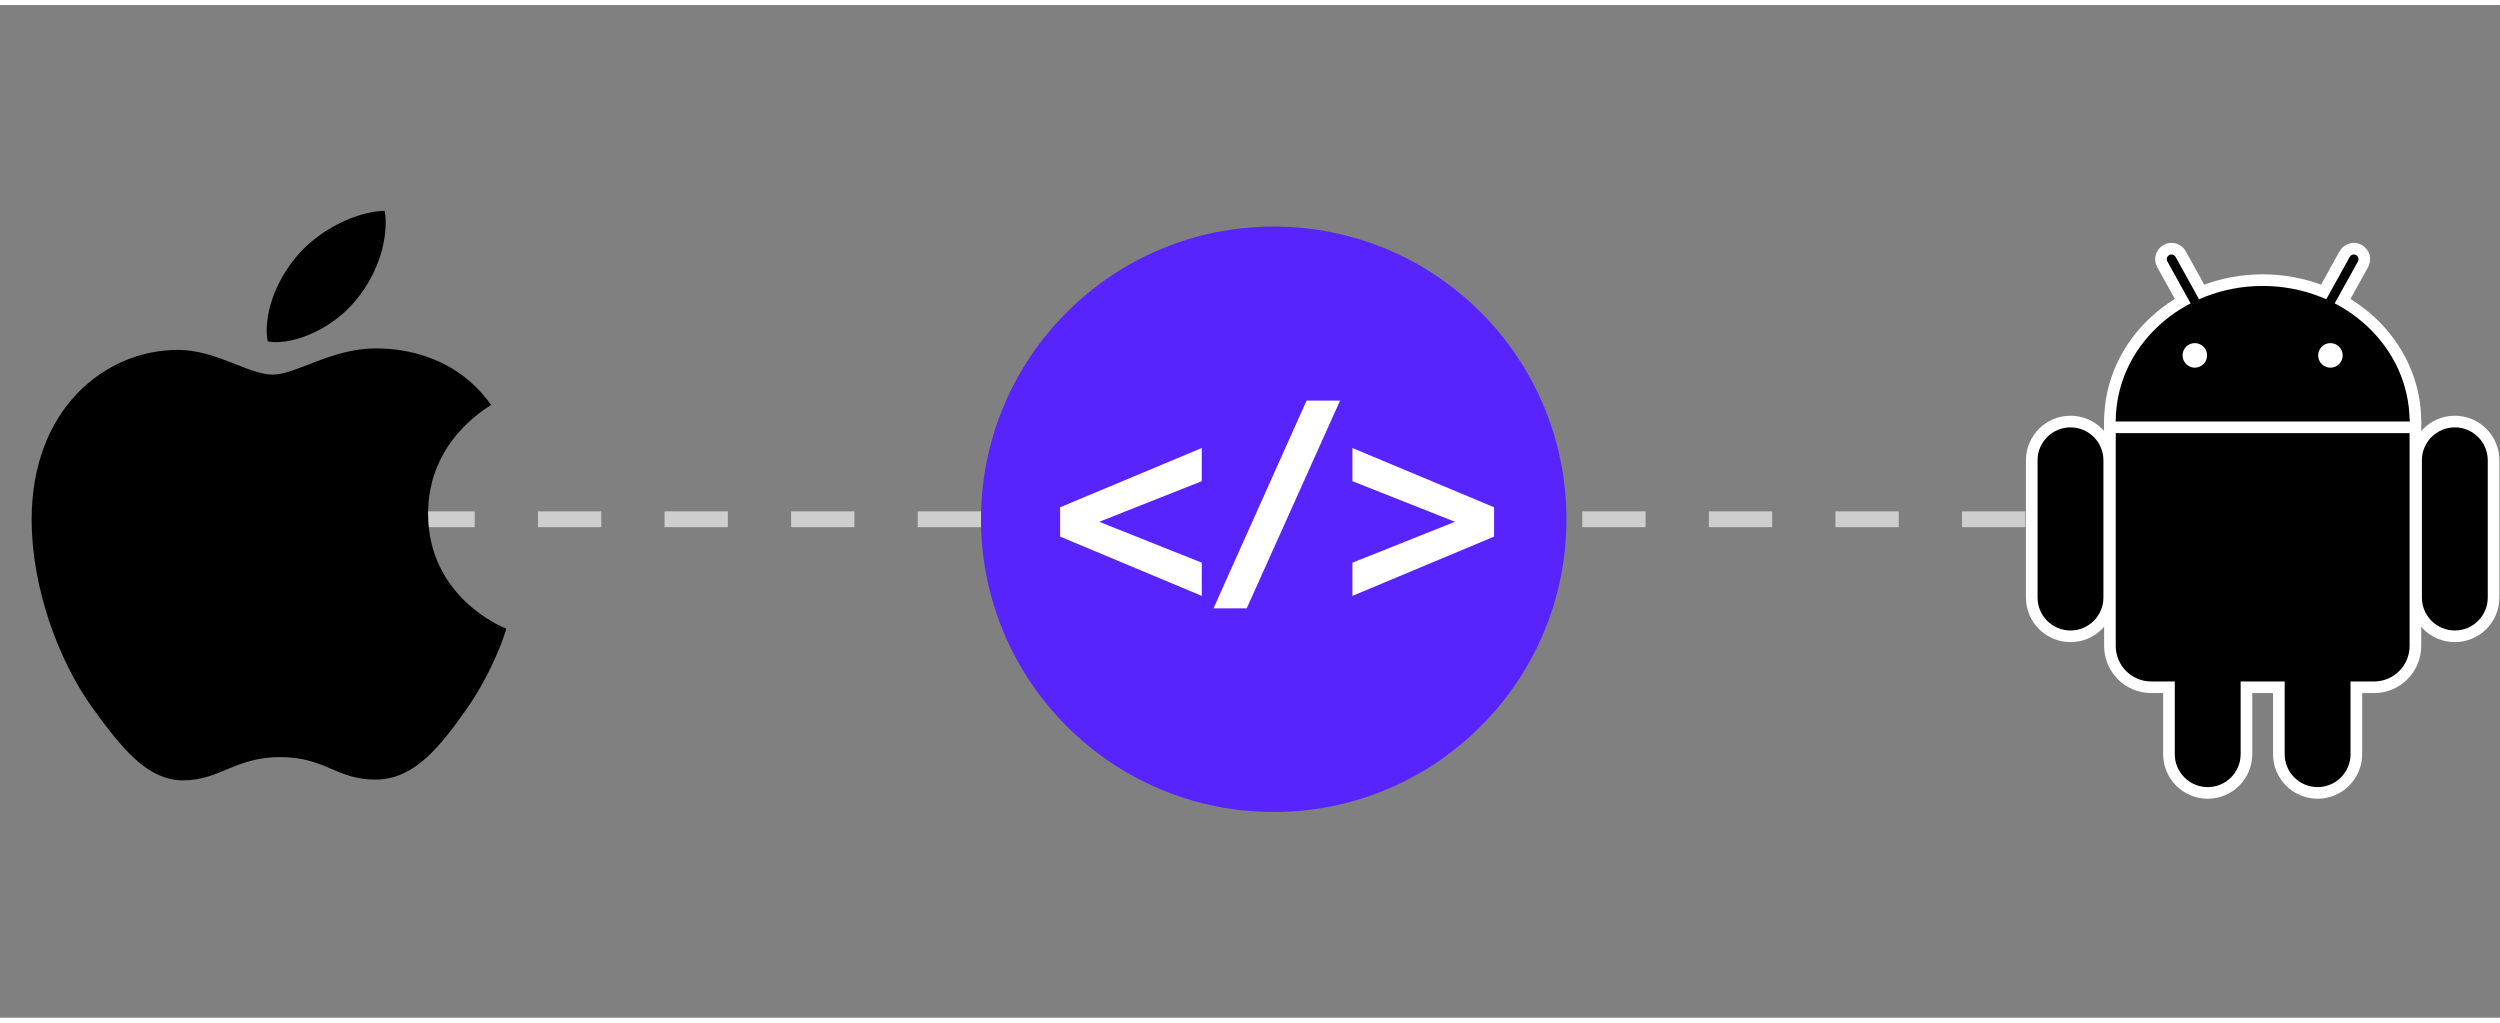
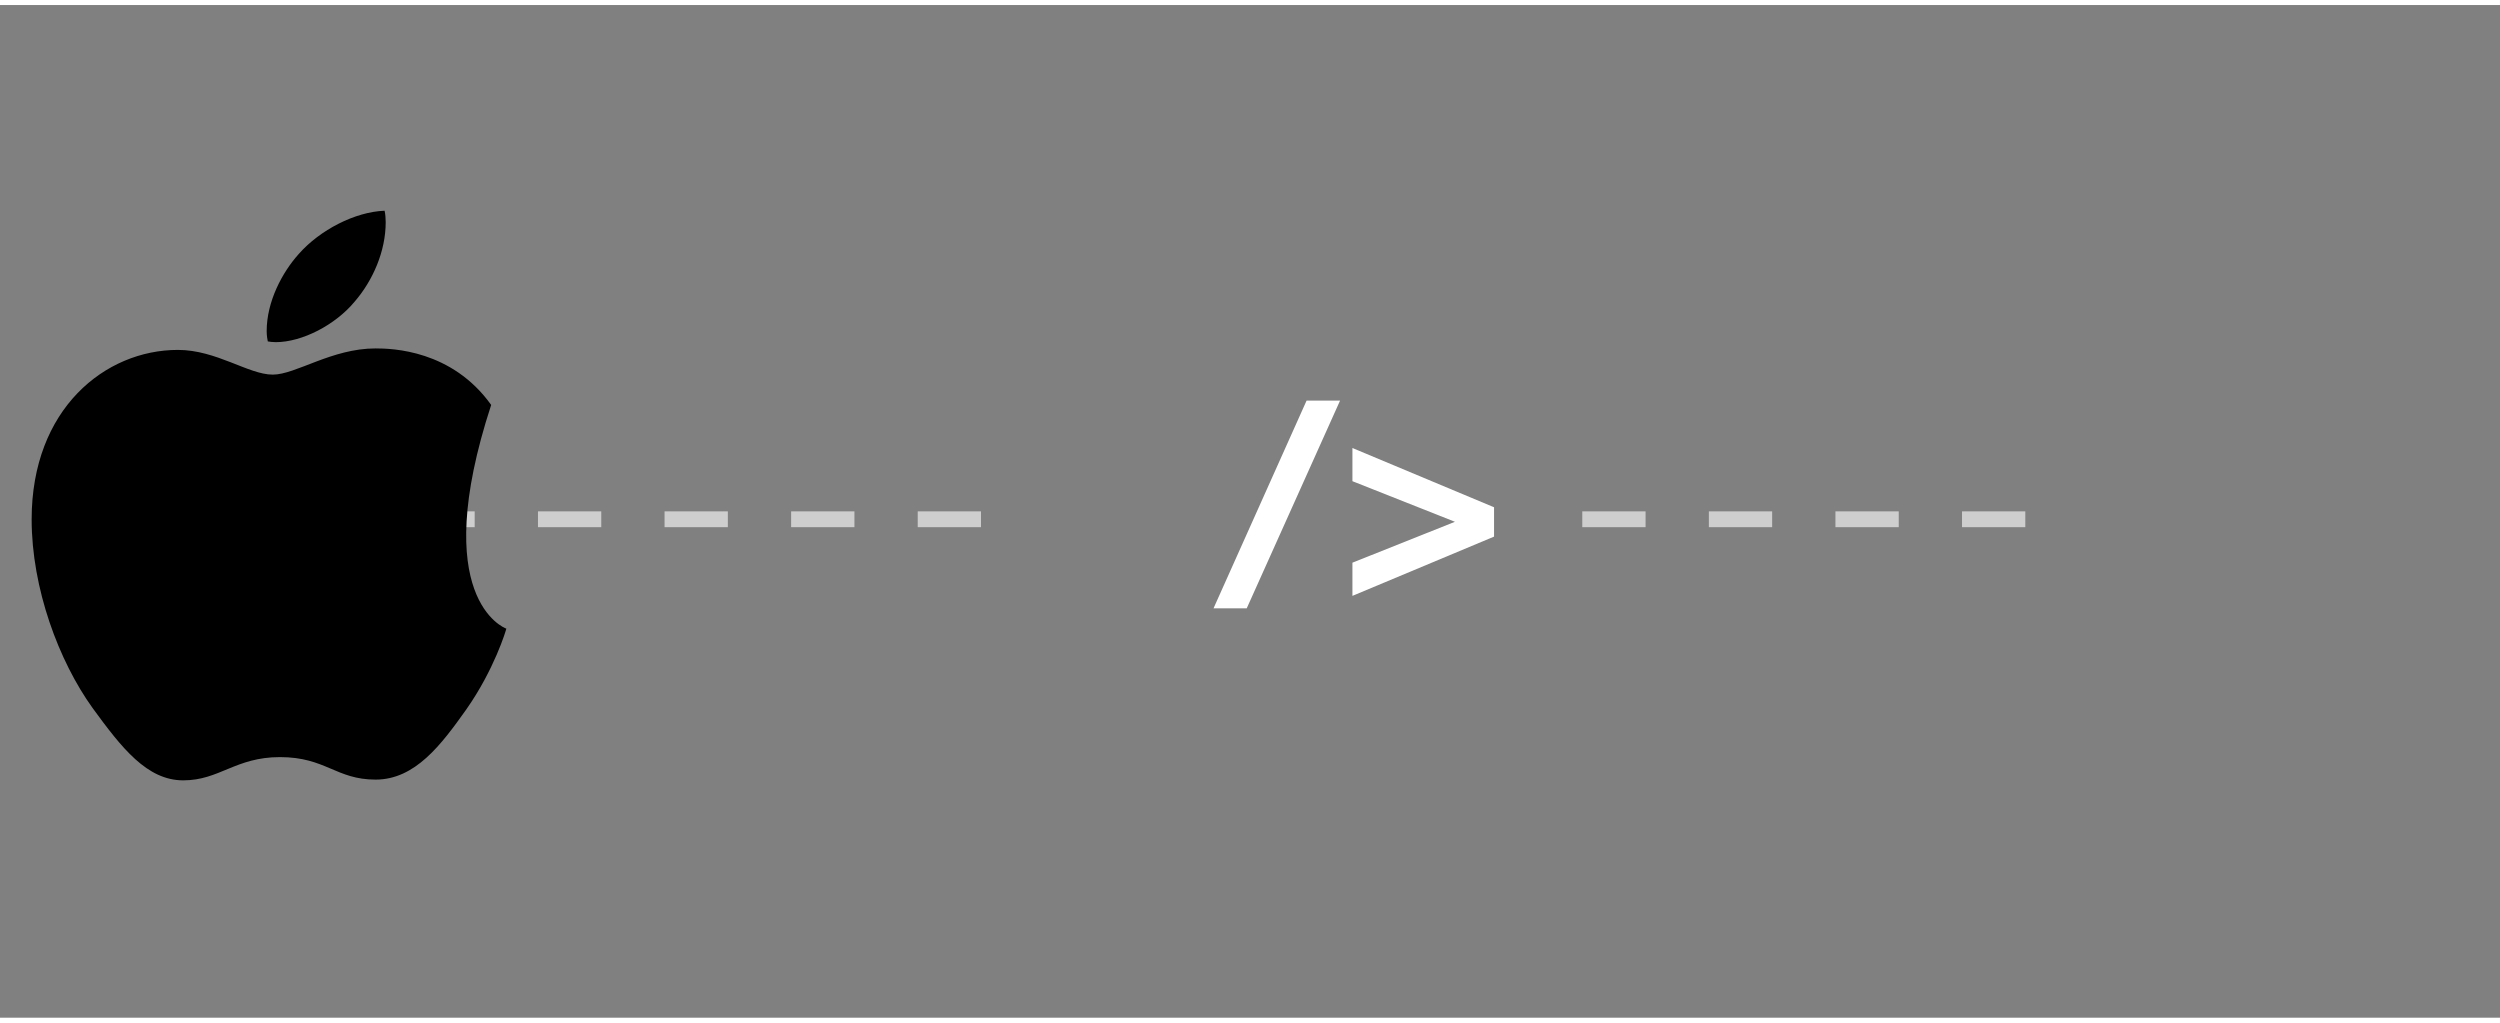
<svg xmlns="http://www.w3.org/2000/svg" width="44" height="18" viewBox="0 0 158 64" fill="none">
  <rect x="0" y="0" width="158" height="64" fill="#808080" stroke="none" />
  <g clip-path="url(#clip0_9021_109163)">
-     <circle cx="80.5" cy="32.5" r="18.5" fill="#5724FE" />
    <path d="M85.473 37.341V35.243L91.952 32.659L85.473 30.093V27.996L94.424 31.741V33.596L85.473 37.341Z" fill="white" />
    <path d="M76.695 38.128L82.576 25H84.692L78.793 38.128H76.695Z" fill="white" />
-     <path d="M75.951 37.341L67 33.596V31.741L75.951 27.996V30.093L69.472 32.659L75.951 35.243V37.341Z" fill="white" />
    <line x1="62" y1="32.5" x2="27" y2="32.5" stroke="#CECECE" stroke-dasharray="4 4" />
    <line x1="128" y1="32.5" x2="99" y2="32.5" stroke="#CECECE" stroke-dasharray="4 4" />
    <g clip-path="url(#clip1_9021_109163)">
      <path d="M143.001 34.897C148.129 34.897 152.286 31.059 152.286 26.325C152.286 21.591 148.129 17.754 143.001 17.754C137.872 17.754 133.715 21.591 133.715 26.325C133.715 31.059 137.872 34.897 143.001 34.897Z" fill="black" stroke="white" stroke-width="1.469" />
-       <path d="M150.041 24.18H135.96C134.72 24.18 133.715 25.185 133.715 26.425V40.506C133.715 41.746 134.72 42.751 135.96 42.751H150.041C151.281 42.751 152.286 41.746 152.286 40.506V26.425C152.286 25.185 151.281 24.18 150.041 24.18Z" fill="black" stroke="white" stroke-width="1.469" />
      <path d="M136.657 16.383C136.48 16.063 136.596 15.659 136.916 15.482C137.236 15.304 137.64 15.42 137.818 15.74L141.429 22.255C141.607 22.576 141.491 22.979 141.17 23.157C140.85 23.334 140.446 23.219 140.269 22.898L136.657 16.383Z" fill="black" stroke="white" stroke-width="0.735" />
      <path d="M152.696 28.773C152.696 27.421 153.792 26.324 155.145 26.324C156.497 26.324 157.594 27.421 157.594 28.773V37.447C157.594 38.799 156.497 39.896 155.145 39.896C153.792 39.896 152.696 38.799 152.696 37.447V28.773Z" fill="black" stroke="white" stroke-width="0.735" />
      <path d="M144.024 38.672C144.024 37.319 145.12 36.223 146.473 36.223C147.825 36.223 148.922 37.319 148.922 38.672V47.345C148.922 48.698 147.825 49.794 146.473 49.794C145.12 49.794 144.024 48.698 144.024 47.345V38.672Z" fill="black" stroke="white" stroke-width="0.735" />
      <path d="M149.343 16.383C149.52 16.063 149.404 15.659 149.084 15.482C148.764 15.304 148.36 15.42 148.182 15.74L144.571 22.255C144.393 22.576 144.509 22.979 144.83 23.157C145.15 23.334 145.554 23.219 145.731 22.898L149.343 16.383Z" fill="black" stroke="white" stroke-width="0.735" />
      <path d="M133.304 28.773C133.304 27.421 132.208 26.324 130.855 26.324C129.503 26.324 128.406 27.421 128.406 28.773V37.447C128.406 38.799 129.503 39.896 130.855 39.896C132.208 39.896 133.304 38.799 133.304 37.447V28.773Z" fill="black" stroke="white" stroke-width="0.735" />
      <path d="M141.976 38.672C141.976 37.319 140.88 36.223 139.527 36.223C138.175 36.223 137.078 37.319 137.078 38.672V47.345C137.078 48.698 138.175 49.794 139.527 49.794C140.88 49.794 141.976 48.698 141.976 47.345V38.672Z" fill="black" stroke="white" stroke-width="0.735" />
      <path d="M143.001 34.897C148.129 34.897 152.286 31.059 152.286 26.325C152.286 21.591 148.129 17.754 143.001 17.754C137.872 17.754 133.715 21.591 133.715 26.325C133.715 31.059 137.872 34.897 143.001 34.897Z" fill="black" />
      <path d="M150.041 24.18H135.96C134.72 24.18 133.715 25.185 133.715 26.425V40.506C133.715 41.746 134.72 42.751 135.96 42.751H150.041C151.281 42.751 152.286 41.746 152.286 40.506V26.425C152.286 25.185 151.281 24.18 150.041 24.18Z" fill="black" />
      <path d="M133.305 26.688H152.692H133.305Z" fill="white" />
      <path d="M133.305 26.688H152.692" stroke="white" stroke-width="0.735" />
      <path d="M138.713 22.551C138.938 22.551 139.121 22.368 139.121 22.142C139.121 21.917 138.938 21.734 138.713 21.734C138.487 21.734 138.305 21.917 138.305 22.142C138.305 22.368 138.487 22.551 138.713 22.551Z" fill="white" stroke="white" stroke-width="0.735" />
      <path d="M147.283 22.551C147.509 22.551 147.691 22.368 147.691 22.142C147.691 21.917 147.509 21.734 147.283 21.734C147.058 21.734 146.875 21.917 146.875 22.142C146.875 22.368 147.058 22.551 147.283 22.551Z" fill="white" stroke="white" stroke-width="0.735" />
    </g>
-     <path d="M31.042 25.274C30.828 25.436 27.055 27.513 27.055 32.132C27.055 37.475 31.856 39.365 32 39.412C31.978 39.528 31.237 42.001 29.468 44.521C27.891 46.739 26.244 48.953 23.738 48.953C21.232 48.953 20.587 47.531 17.695 47.531C14.876 47.531 13.873 49 11.581 49C9.289 49 7.69 46.948 5.851 44.428C3.721 41.468 2 36.87 2 32.507C2 25.508 6.658 21.796 11.242 21.796C13.678 21.796 15.708 23.358 17.238 23.358C18.693 23.358 20.963 21.702 23.734 21.702C24.785 21.702 28.558 21.796 31.042 25.274ZM22.419 18.739C23.565 17.41 24.376 15.567 24.376 13.724C24.376 13.468 24.354 13.209 24.306 13C22.441 13.068 20.223 14.213 18.885 15.729C17.835 16.896 16.854 18.739 16.854 20.608C16.854 20.888 16.902 21.169 16.924 21.259C17.042 21.281 17.234 21.306 17.426 21.306C19.099 21.306 21.203 20.212 22.419 18.739Z" fill="black" />
+     <path d="M31.042 25.274C27.055 37.475 31.856 39.365 32 39.412C31.978 39.528 31.237 42.001 29.468 44.521C27.891 46.739 26.244 48.953 23.738 48.953C21.232 48.953 20.587 47.531 17.695 47.531C14.876 47.531 13.873 49 11.581 49C9.289 49 7.69 46.948 5.851 44.428C3.721 41.468 2 36.87 2 32.507C2 25.508 6.658 21.796 11.242 21.796C13.678 21.796 15.708 23.358 17.238 23.358C18.693 23.358 20.963 21.702 23.734 21.702C24.785 21.702 28.558 21.796 31.042 25.274ZM22.419 18.739C23.565 17.41 24.376 15.567 24.376 13.724C24.376 13.468 24.354 13.209 24.306 13C22.441 13.068 20.223 14.213 18.885 15.729C17.835 16.896 16.854 18.739 16.854 20.608C16.854 20.888 16.902 21.169 16.924 21.259C17.042 21.281 17.234 21.306 17.426 21.306C19.099 21.306 21.203 20.212 22.419 18.739Z" fill="black" />
  </g>
  <defs>
    <clipPath id="clip0_9021_109163">
      <rect width="158" height="64" fill="white" />
    </clipPath>
    <clipPath id="clip1_9021_109163">
-       <rect width="30" height="35.204" fill="white" transform="translate(128 15)" />
-     </clipPath>
+       </clipPath>
  </defs>
</svg>